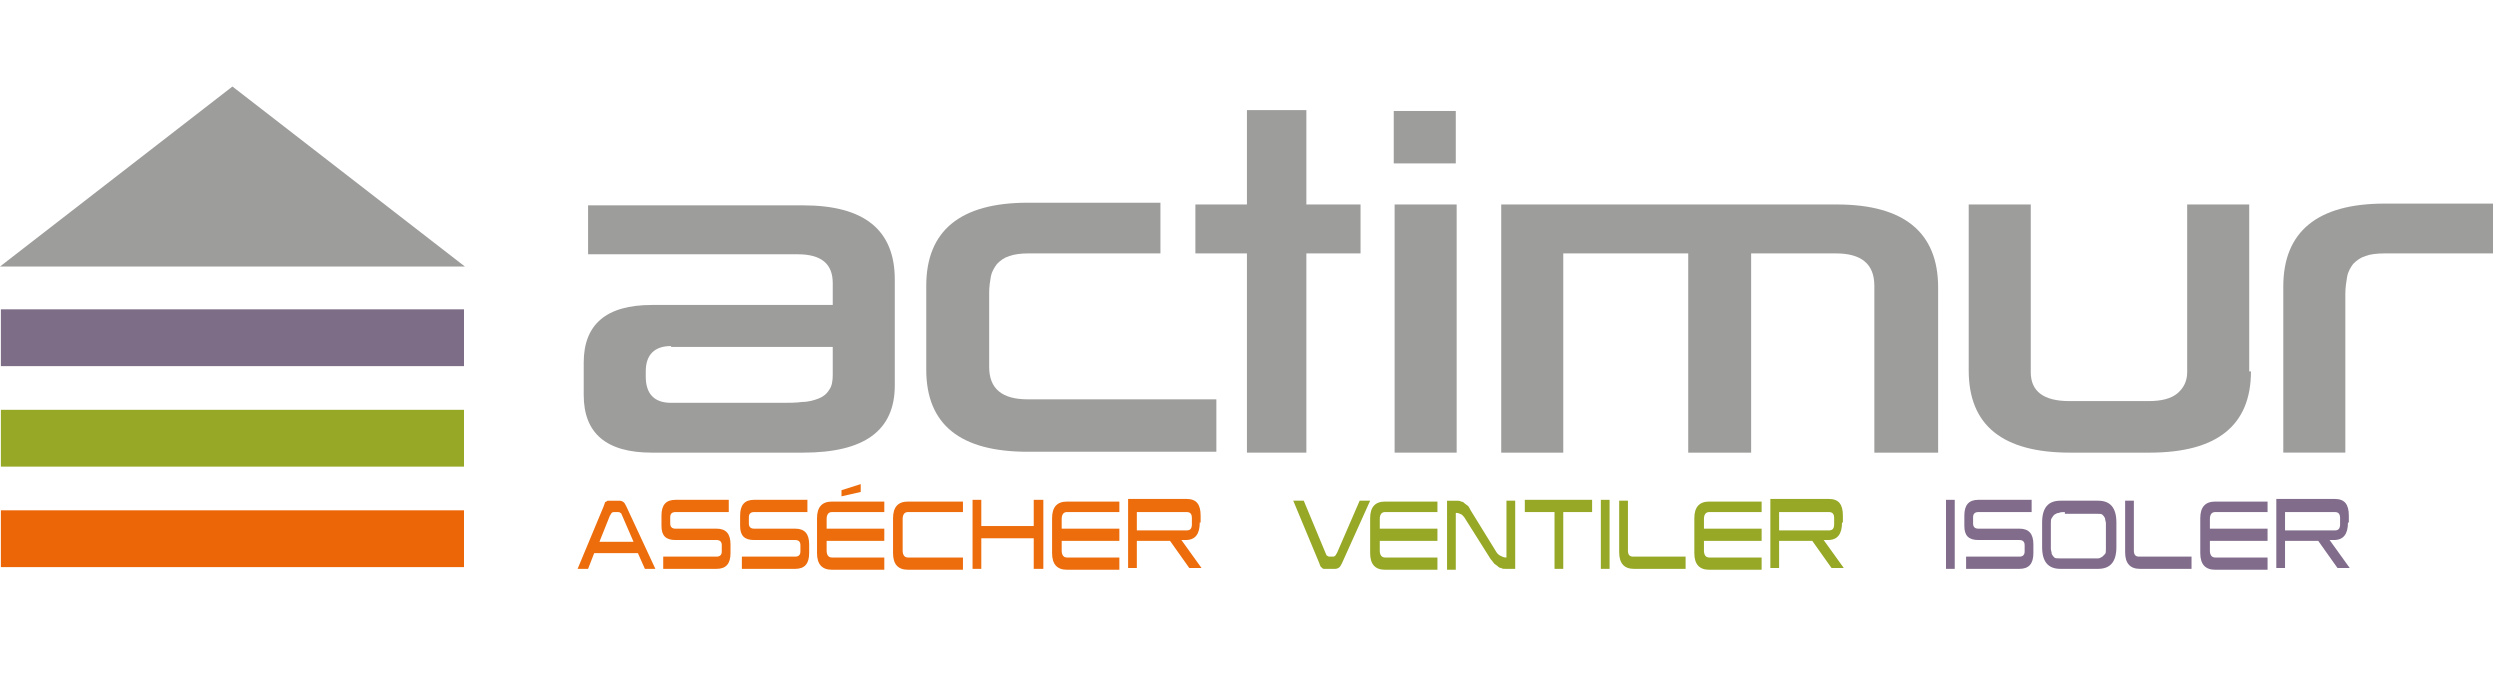
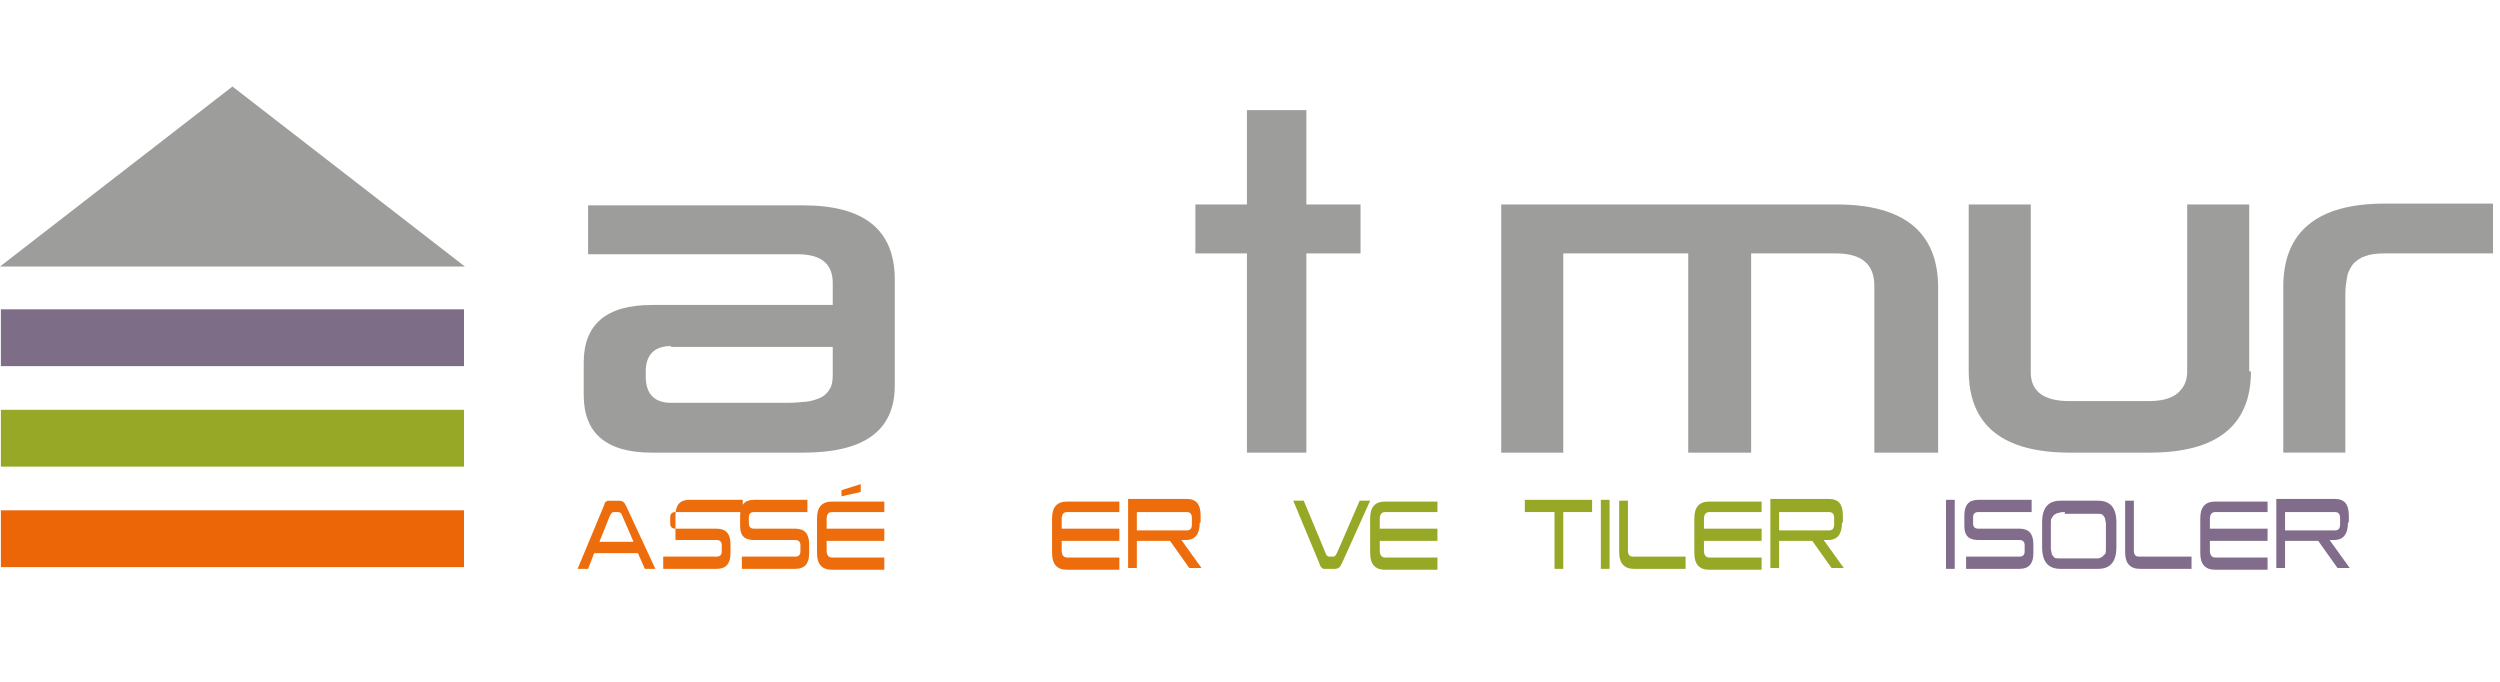
<svg xmlns="http://www.w3.org/2000/svg" xmlns:xlink="http://www.w3.org/1999/xlink" version="1.1" id="Calque_2" x="0px" y="0px" viewBox="0 0 286.1 78" style="enable-background:new 0 0 286.1 78;" xml:space="preserve">
  <style type="text/css">
	.st0{clip-path:url(#SVGID_2_);}
	.st1{clip-path:url(#SVGID_4_);fill:#9D9D9C;}
	.st2{clip-path:url(#SVGID_4_);fill:#EC6608;}
	.st3{clip-path:url(#SVGID_4_);fill:#96A825;}
	.st4{clip-path:url(#SVGID_4_);fill:#7E6D87;}
	.st5{clip-path:url(#SVGID_4_);fill:#ED6C0C;}
	.st6{clip-path:url(#SVGID_4_);fill:#816C8C;}
</style>
  <g>
    <g>
      <defs>
        <rect id="SVGID_1_" x="-12.8" y="2.8" width="303.8" height="72.9" />
      </defs>
      <clipPath id="SVGID_2_">
        <use xlink:href="#SVGID_1_" style="overflow:visible;" />
      </clipPath>
      <g class="st0">
        <defs>
          <rect id="SVGID_3_" x="-12.8" y="2.8" width="303.8" height="72.9" />
        </defs>
        <clipPath id="SVGID_4_">
          <use xlink:href="#SVGID_3_" style="overflow:visible;" />
        </clipPath>
        <path class="st1" d="M102.4,44.1c0,5.2-3.5,7.7-10.5,7.7H74.6c-5.2,0-7.8-2.2-7.8-6.6v-3.7c0-4.4,2.6-6.6,7.8-6.6h20.7v-2.5     c0-2.2-1.3-3.3-4-3.3H67.3v-5.6h24.6c7,0,10.5,2.8,10.5,8.5V44.1z M76.8,39.6c-1.9,0-2.9,1-2.9,2.9v0.6c0,2,1,3,2.9,3h12.6     c0.9,0,1.7,0,2.4-0.1c0.7,0,1.4-0.2,1.9-0.4c0.5-0.2,0.9-0.5,1.2-1c0.3-0.4,0.4-1,0.4-1.7v-3.2H76.8z" />
-         <path class="st1" d="M132.9,29h-15.2c-0.9,0-1.6,0.1-2.2,0.3c-0.6,0.2-1,0.5-1.4,0.9c-0.3,0.4-0.6,0.9-0.7,1.4     c-0.1,0.6-0.2,1.2-0.2,1.9v8.5c0,2.5,1.5,3.7,4.4,3.7h21.6v6h-21.6c-7.7,0-11.6-3.1-11.6-9.4v-9.6c0-6.3,3.9-9.5,11.6-9.5h15.2     V29z" />
        <polygon class="st1" points="155.7,29 149.5,29 149.5,51.8 142.7,51.8 142.7,29 136.8,29 136.8,23.4 142.7,23.4 142.7,12.6      149.5,12.6 149.5,23.4 155.7,23.4    " />
-         <path class="st1" d="M166.6,18.7h-7.1v-6h7.1V18.7z M166.7,51.8h-7.1V23.4h7.1V51.8z" />
        <path class="st1" d="M221.6,51.8h-7.1V32.7c0-2.5-1.5-3.7-4.4-3.7h-9.7v22.8h-7.2V29h-14.3v22.8h-7.1V23.4h38.4     c7.7,0,11.6,3.2,11.6,9.5V51.8z" />
        <path class="st1" d="M257.6,42.5c0,6.2-3.9,9.3-11.6,9.3h-9.1c-7.7,0-11.6-3.1-11.6-9.4V23.4h7.1v19.2c0,2.2,1.5,3.3,4.4,3.3h9.1     c1.5,0,2.6-0.3,3.3-0.9c0.7-0.6,1.1-1.4,1.1-2.4V23.4h7.1V42.5z" />
        <path class="st1" d="M285.3,29h-12.4c-0.9,0-1.7,0.1-2.2,0.3c-0.6,0.2-1,0.5-1.4,0.9c-0.3,0.4-0.6,0.9-0.7,1.5     c-0.1,0.6-0.2,1.2-0.2,2v18.1h-7.1v-19c0-6.3,3.9-9.5,11.6-9.5h12.4V29z" />
        <rect x="0.1" y="58.4" class="st2" width="53" height="6.5" />
        <rect x="0.1" y="46.9" class="st3" width="53" height="6.5" />
        <rect x="0.1" y="35.4" class="st4" width="53" height="6.5" />
        <polygon class="st1" points="0,30.5 26.6,9.9 53.2,30.5    " />
        <path class="st5" d="M75,65.1h-1.2L73,63.3h-5l-0.7,1.8h-1.2l3-7.2c0-0.1,0.1-0.2,0.1-0.3c0-0.1,0.1-0.2,0.2-0.2     c0.1-0.1,0.1-0.1,0.2-0.1c0.1,0,0.2,0,0.3,0h1c0.2,0,0.4,0.1,0.5,0.2c0.1,0.1,0.2,0.3,0.3,0.5L75,65.1z M71.2,59     c-0.1-0.2-0.1-0.3-0.2-0.3c-0.1-0.1-0.2-0.1-0.3-0.1h-0.4c-0.1,0-0.2,0-0.3,0.1c-0.1,0.1-0.1,0.2-0.2,0.3L68.6,62h3.9L71.2,59z" />
-         <path class="st5" d="M83.4,58.6h-6.1c-0.4,0-0.6,0.2-0.6,0.6v0.7c0,0.4,0.2,0.6,0.6,0.6H82c1.1,0,1.6,0.6,1.6,1.8v1     c0,1.2-0.5,1.8-1.6,1.8h-6.1v-1.4H82c0.4,0,0.6-0.2,0.6-0.6v-0.7c0-0.4-0.2-0.6-0.6-0.6h-4.7c-1.1,0-1.6-0.5-1.6-1.6V59     c0-1.2,0.5-1.8,1.6-1.8h6.1V58.6z" />
+         <path class="st5" d="M83.4,58.6h-6.1c-0.4,0-0.6,0.2-0.6,0.6v0.7c0,0.4,0.2,0.6,0.6,0.6H82c1.1,0,1.6,0.6,1.6,1.8v1     c0,1.2-0.5,1.8-1.6,1.8h-6.1v-1.4H82c0.4,0,0.6-0.2,0.6-0.6v-0.7c0-0.4-0.2-0.6-0.6-0.6h-4.7V59     c0-1.2,0.5-1.8,1.6-1.8h6.1V58.6z" />
        <path class="st5" d="M92.4,58.6h-6.1c-0.4,0-0.6,0.2-0.6,0.6v0.7c0,0.4,0.2,0.6,0.6,0.6h4.7c1.1,0,1.6,0.6,1.6,1.8v1     c0,1.2-0.5,1.8-1.6,1.8h-6.1v-1.4h6.1c0.4,0,0.6-0.2,0.6-0.6v-0.7c0-0.4-0.2-0.6-0.6-0.6h-4.7c-1.1,0-1.6-0.5-1.6-1.6V59     c0-1.2,0.5-1.8,1.6-1.8h6.1V58.6z" />
        <path class="st5" d="M101.2,58.6h-6c-0.4,0-0.6,0.3-0.6,0.8v1.1h6.6v1.4h-6.6v1.1c0,0.5,0.2,0.8,0.6,0.8h6v1.4h-6     c-1.1,0-1.7-0.6-1.7-1.9v-4c0-1.3,0.6-1.9,1.7-1.9h6V58.6z M98.5,56.3l-2.2,0.5v-0.7l2.2-0.7V56.3z" />
-         <path class="st5" d="M110.2,58.6h-6.3c-0.4,0-0.6,0.3-0.6,0.8v3.6c0,0.5,0.2,0.8,0.6,0.8h6.3v1.4h-6.3c-1.1,0-1.7-0.6-1.7-1.9v-4     c0-1.3,0.6-1.9,1.7-1.9h6.3V58.6z" />
-         <polygon class="st5" points="119.4,65.1 118.3,65.1 118.3,61.6 112.3,61.6 112.3,65.1 111.3,65.1 111.3,57.2 112.3,57.2      112.3,60.2 118.3,60.2 118.3,57.2 119.4,57.2    " />
        <path class="st5" d="M128.1,58.6h-6c-0.4,0-0.6,0.3-0.6,0.8v1.1h6.6v1.4h-6.6v1.1c0,0.5,0.2,0.8,0.6,0.8h6v1.4h-6     c-1.1,0-1.7-0.6-1.7-1.9v-4c0-1.3,0.6-1.9,1.7-1.9h6V58.6z" />
        <path class="st5" d="M137.3,59.8c0,1.3-0.5,2-1.6,2h-0.5l2.3,3.2h-1.4l-2.2-3.1h-3.8v3.1h-1v-7.9h6.7c1.1,0,1.6,0.6,1.6,1.9V59.8     z M130.1,58.6v2.1h5.7c0.4,0,0.6-0.2,0.6-0.7v-0.7c0-0.5-0.2-0.7-0.6-0.7H130.1z" />
        <path class="st3" d="M153.6,64.4c-0.1,0.2-0.2,0.4-0.3,0.5c-0.1,0.1-0.3,0.2-0.5,0.2h-1c-0.1,0-0.2,0-0.3,0     c-0.1,0-0.2-0.1-0.2-0.1c-0.1-0.1-0.1-0.1-0.2-0.2c0-0.1-0.1-0.2-0.1-0.3l-3-7.2h1.2l2.5,6c0.1,0.2,0.1,0.3,0.2,0.3     c0.1,0.1,0.2,0.1,0.3,0.1h0.3c0.1,0,0.2,0,0.3-0.1c0.1-0.1,0.1-0.2,0.2-0.3l2.6-6h1.2L153.6,64.4z" />
        <path class="st3" d="M164.5,58.6h-6c-0.4,0-0.6,0.3-0.6,0.8v1.1h6.6v1.4h-6.6v1.1c0,0.5,0.2,0.8,0.6,0.8h6v1.4h-6     c-1.1,0-1.7-0.6-1.7-1.9v-4c0-1.3,0.6-1.9,1.7-1.9h6V58.6z" />
-         <path class="st3" d="M173.4,65.1h-1.1c-0.2,0-0.4,0-0.5-0.1c-0.2,0-0.3-0.1-0.4-0.2c-0.1-0.1-0.3-0.2-0.4-0.3     c-0.1-0.1-0.2-0.3-0.4-0.5l-2.9-4.6c-0.1-0.2-0.3-0.4-0.4-0.5c-0.2-0.1-0.4-0.2-0.6-0.2h-0.1v6.5h-1v-7.9h1.1     c0.2,0,0.4,0,0.5,0.1c0.2,0,0.3,0.1,0.4,0.2c0.1,0.1,0.3,0.2,0.4,0.3c0.1,0.1,0.2,0.3,0.3,0.5l2.9,4.7c0.1,0.2,0.3,0.4,0.5,0.5     c0.2,0.1,0.4,0.2,0.6,0.2h0.1v-6.5h1V65.1z" />
        <polygon class="st3" points="182.2,58.6 178.9,58.6 178.9,65.1 177.9,65.1 177.9,58.6 174.5,58.6 174.5,57.2 182.2,57.2    " />
        <rect x="183.2" y="57.2" class="st3" width="1" height="7.9" />
        <path class="st3" d="M193,65.1h-6c-1.1,0-1.7-0.6-1.7-1.9v-5.9h1v5.7c0,0.5,0.2,0.7,0.6,0.7h6V65.1z" />
        <path class="st3" d="M201.6,58.6h-6c-0.4,0-0.6,0.3-0.6,0.8v1.1h6.6v1.4h-6.6v1.1c0,0.5,0.2,0.8,0.6,0.8h6v1.4h-6     c-1.1,0-1.7-0.6-1.7-1.9v-4c0-1.3,0.6-1.9,1.7-1.9h6V58.6z" />
        <path class="st3" d="M210.8,59.8c0,1.3-0.5,2-1.6,2h-0.5l2.3,3.2h-1.4l-2.2-3.1h-3.8v3.1h-1v-7.9h6.7c1.1,0,1.6,0.6,1.6,1.9V59.8     z M203.6,58.6v2.1h5.7c0.4,0,0.6-0.2,0.6-0.7v-0.7c0-0.5-0.2-0.7-0.6-0.7H203.6z" />
        <rect x="222.7" y="57.2" class="st6" width="1" height="7.9" />
        <path class="st6" d="M232.5,58.6h-6.1c-0.4,0-0.6,0.2-0.6,0.6v0.7c0,0.4,0.2,0.6,0.6,0.6h4.7c1.1,0,1.6,0.6,1.6,1.8v1     c0,1.2-0.5,1.8-1.6,1.8h-6.1v-1.4h6.1c0.4,0,0.6-0.2,0.6-0.6v-0.7c0-0.4-0.2-0.6-0.6-0.6h-4.7c-1.1,0-1.6-0.5-1.6-1.6V59     c0-1.2,0.5-1.8,1.6-1.8h6.1V58.6z" />
        <path class="st6" d="M242.2,62.6c0,1.7-0.7,2.5-2.1,2.5h-4.3c-1.4,0-2.1-0.8-2.1-2.5v-2.8c0-1.7,0.7-2.5,2.1-2.5h4.3     c1.4,0,2.1,0.8,2.1,2.5V62.6z M236.3,58.6c-0.2,0-0.5,0-0.7,0.1c-0.2,0-0.3,0.1-0.5,0.2c-0.1,0.1-0.2,0.2-0.3,0.4     c-0.1,0.1-0.1,0.3-0.1,0.6v2.1c0,0.3,0,0.5,0,0.8c0,0.2,0.1,0.4,0.1,0.6c0.1,0.2,0.2,0.3,0.3,0.4c0.1,0.1,0.3,0.1,0.6,0.1h3.8     c0.2,0,0.5,0,0.6,0c0.2,0,0.3-0.1,0.5-0.2c0.1-0.1,0.2-0.2,0.3-0.3c0.1-0.1,0.1-0.3,0.1-0.6v-2.1c0-0.3,0-0.5,0-0.8     c0-0.2-0.1-0.4-0.1-0.6c-0.1-0.2-0.2-0.3-0.3-0.4c-0.1-0.1-0.3-0.1-0.6-0.1H236.3z" />
        <path class="st6" d="M250.9,65.1h-6c-1.1,0-1.7-0.6-1.7-1.9v-5.9h1v5.7c0,0.5,0.2,0.7,0.6,0.7h6V65.1z" />
        <path class="st6" d="M259.5,58.6h-6c-0.4,0-0.6,0.3-0.6,0.8v1.1h6.6v1.4h-6.6v1.1c0,0.5,0.2,0.8,0.6,0.8h6v1.4h-6     c-1.1,0-1.7-0.6-1.7-1.9v-4c0-1.3,0.6-1.9,1.7-1.9h6V58.6z" />
        <path class="st6" d="M268.7,59.8c0,1.3-0.5,2-1.6,2h-0.5l2.3,3.2h-1.4l-2.2-3.1h-3.8v3.1h-1v-7.9h6.7c1.1,0,1.6,0.6,1.6,1.9V59.8     z M261.5,58.6v2.1h5.7c0.4,0,0.6-0.2,0.6-0.7v-0.7c0-0.5-0.2-0.7-0.6-0.7H261.5z" />
      </g>
    </g>
  </g>
</svg>